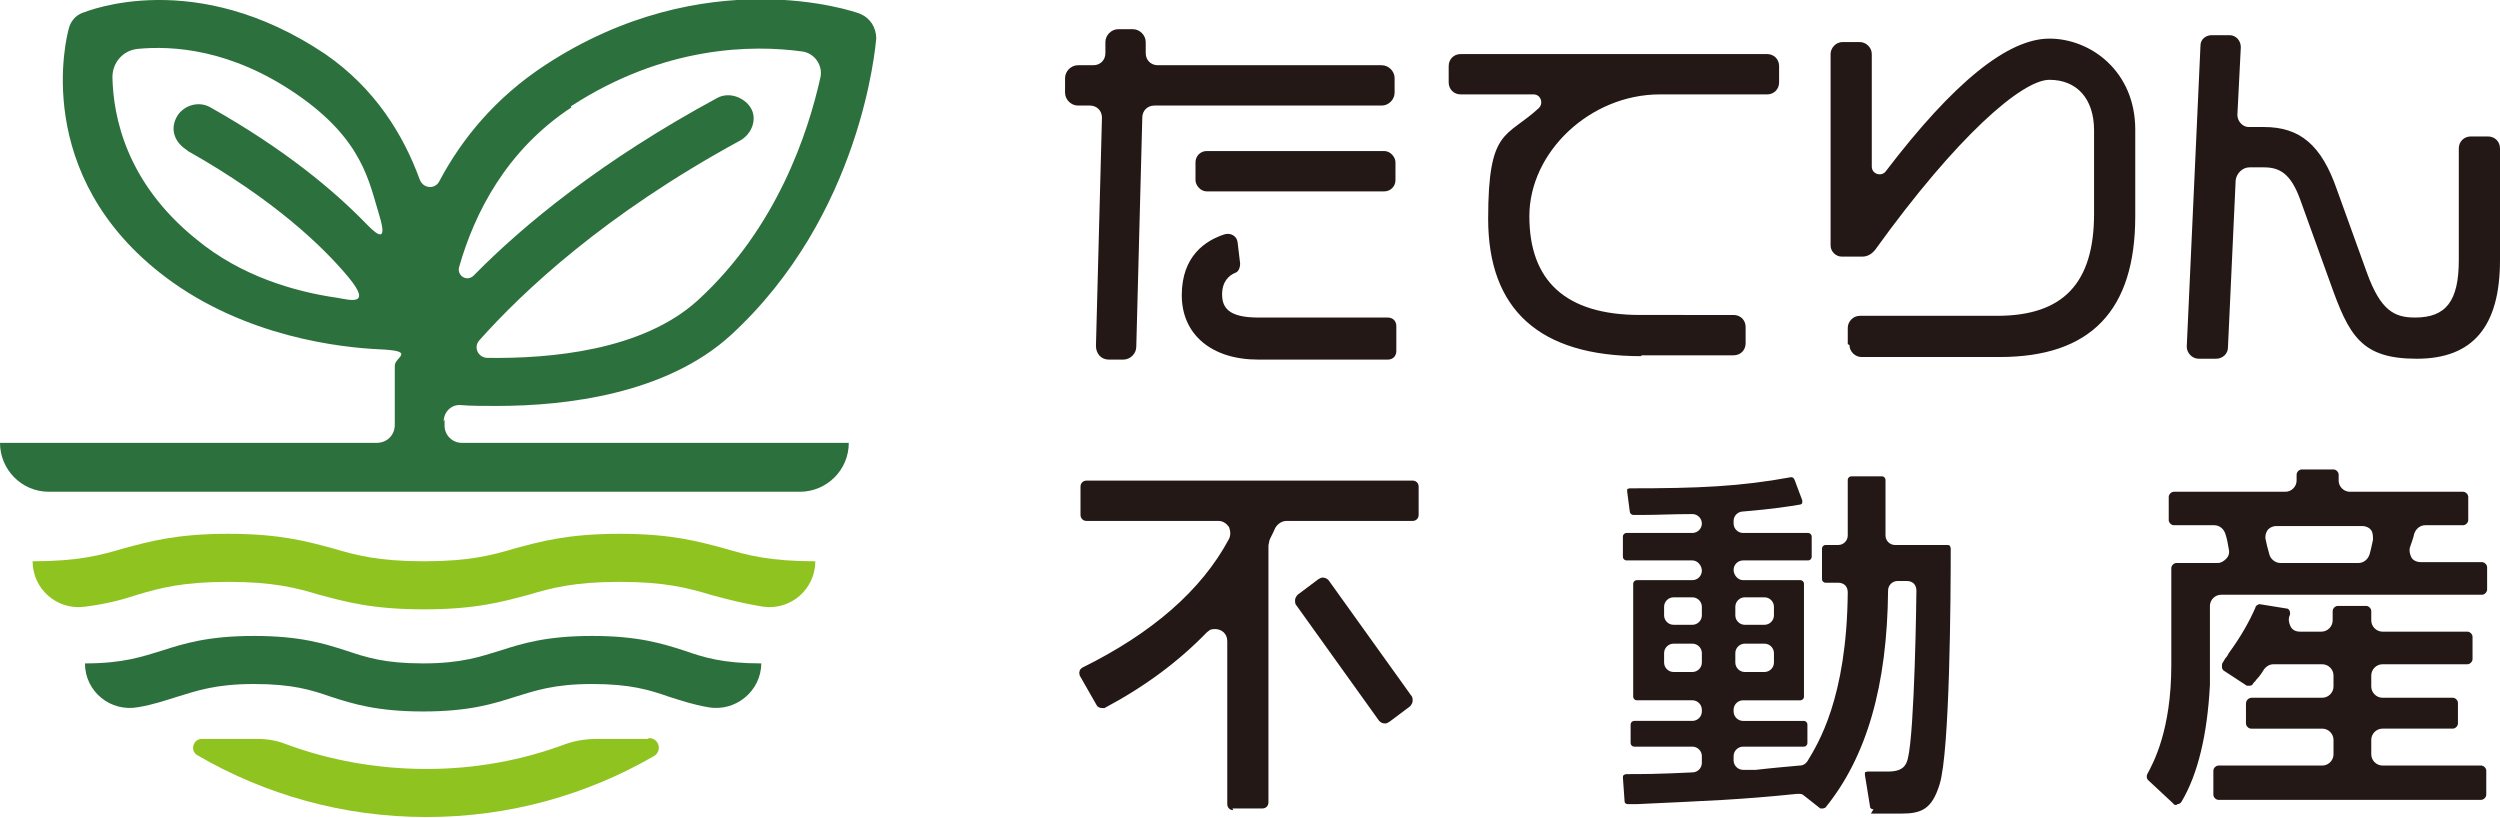
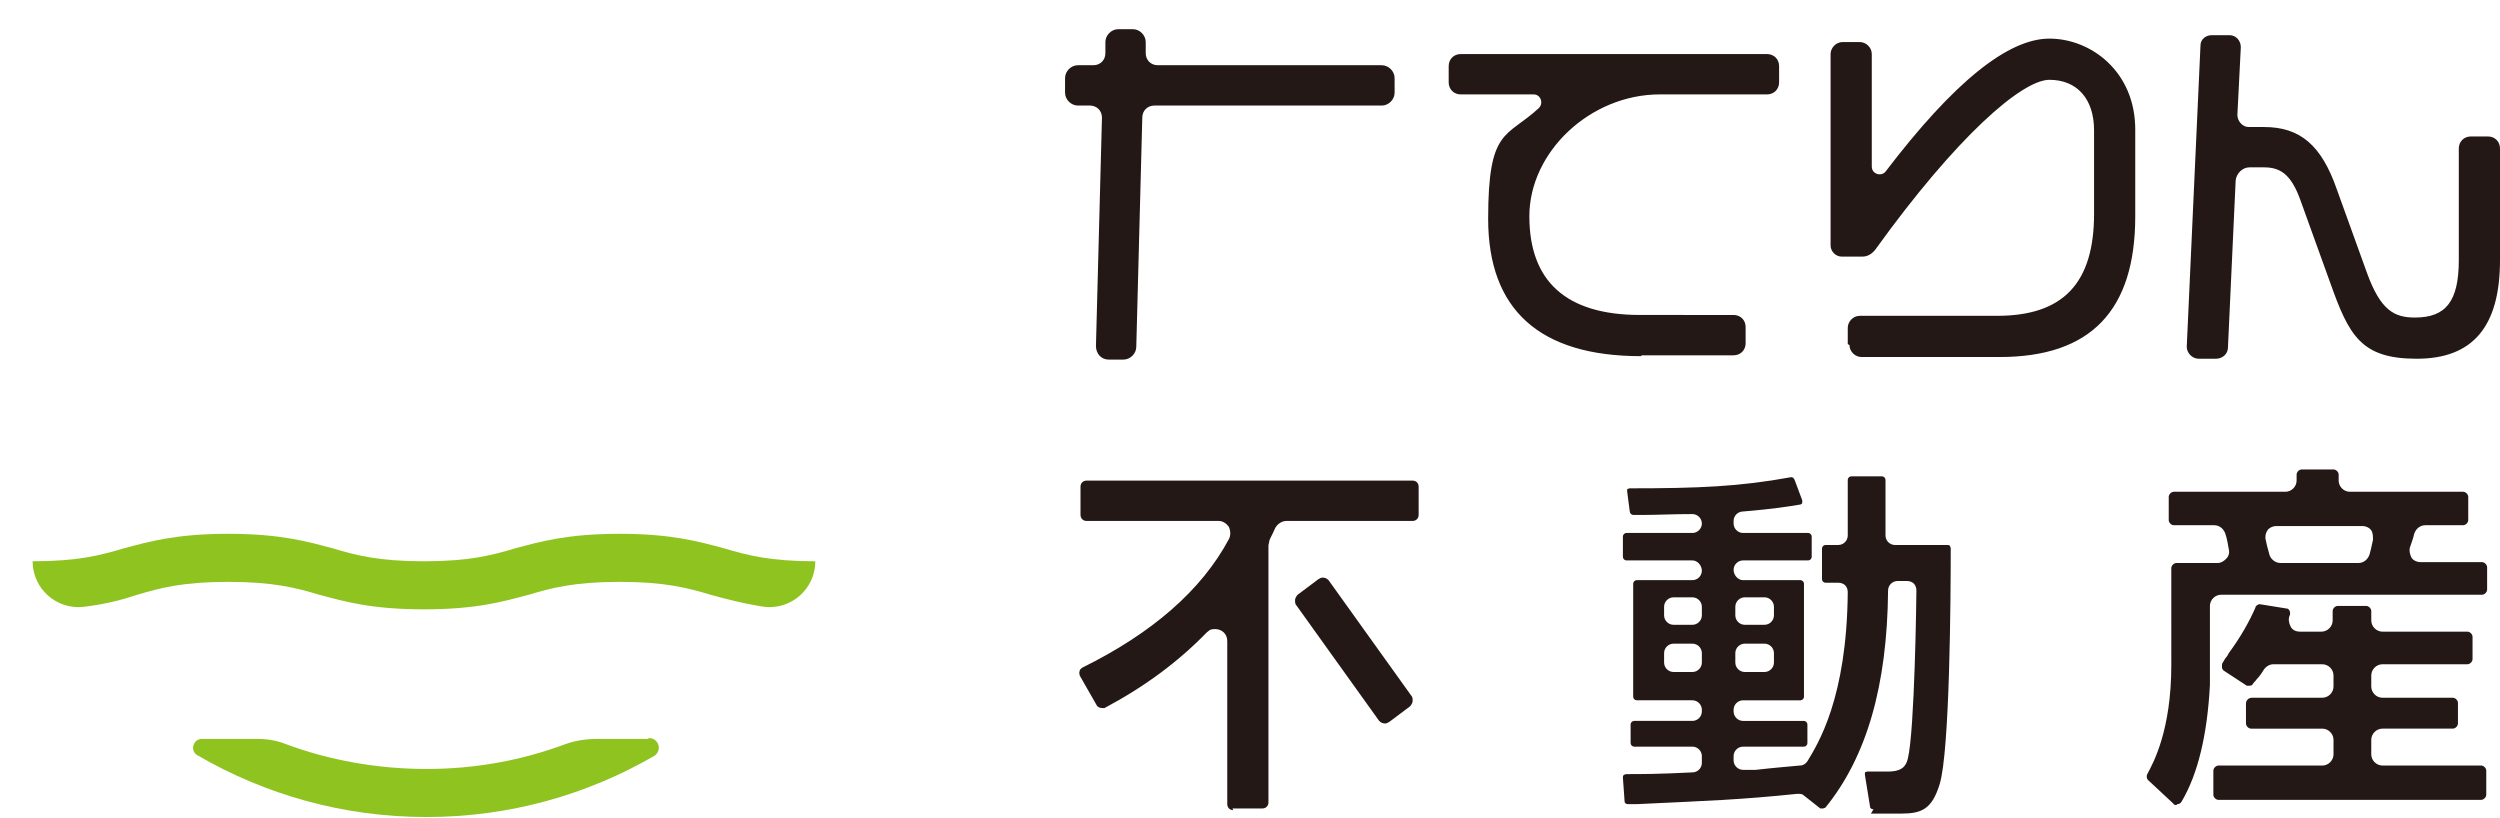
<svg xmlns="http://www.w3.org/2000/svg" id="_レイヤー_1" data-name="レイヤー_1" viewBox="0 0 291.3 95.3">
  <defs>
    <style>.st0{fill:#2c703d}.st1{fill:#8fc31f}.st2{fill:#231815}</style>
  </defs>
  <path class="st2" d="M218.3 94.3c-.2 0-.4-.1-.4-.3l-.6-3.7V90s.2-.1.3-.1h2.4c1.7 0 2.1-.7 2.3-1.5.8-3.2 1-18.9 1-19.6 0-.3-.1-.6-.3-.8-.2-.2-.5-.3-.8-.3h-1.1c-.6 0-1.1.5-1.1 1.1-.1 11.1-2.5 19.4-7.3 25.3 0 0-.2.1-.3.1h-.3l-1.9-1.5c-.2-.2-.4-.2-.7-.2h-.1c-6.8.7-10.3.8-18.7 1.2h-1c-.2 0-.4-.1-.4-.3l-.2-2.8c0-.1 0-.2.1-.3 0 0 .2-.1.3-.1 1.8 0 3.7 0 7.7-.2.6 0 1.1-.5 1.1-1.1v-.8c0-.6-.5-1.1-1.1-1.1h-6.8c-.2 0-.4-.2-.4-.4v-2.2c0-.2.2-.4.4-.4h6.8c.6 0 1.1-.5 1.1-1.1v-.2c0-.6-.5-1.1-1.1-1.1h-6.5c-.2 0-.4-.2-.4-.4V68c0-.2.2-.4.4-.4h6.5c.6 0 1.1-.5 1.1-1.1s-.5-1.2-1.1-1.2h-7.7c-.2 0-.4-.2-.4-.4v-2.4c0-.2.2-.4.4-.4h7.7c.6 0 1.1-.5 1.1-1.1s-.5-1.1-1.1-1.1c-2.2 0-4.1.1-5.6.1h-1.3c-.2 0-.4-.2-.4-.4l-.3-2.3V57s.2-.1.3-.1c8 0 12.8-.2 18.8-1.3.2 0 .3.1.4.3l.9 2.4v.3c0 .1-.2.2-.3.2-1.2.2-3 .5-6.6.8-.6 0-1.1.5-1.1 1.1v.3c0 .6.5 1.1 1.1 1.1h7.6c.2 0 .4.2.4.4v2.4c0 .2-.2.4-.4.4h-7.6c-.6 0-1.1.5-1.1 1.1s.5 1.2 1.1 1.2h6.7c.2 0 .4.2.4.4v13.2c0 .2-.2.4-.4.4h-6.7c-.6 0-1.1.5-1.1 1.1v.2c0 .6.5 1.1 1.1 1.1h7.1c.2 0 .4.2.4.4v2.2c0 .2-.2.4-.4.4h-7.1c-.6 0-1.1.5-1.1 1.1v.5c0 .6.5 1.1 1.1 1.1h1.5c1.7-.2 4-.4 5.1-.5.4 0 .7-.2.9-.5 1.2-2 4.6-7.3 4.7-19.7 0-.3-.1-.6-.3-.8-.2-.2-.5-.3-.8-.3h-1.5c-.2 0-.4-.2-.4-.4v-3.6c0-.2.2-.4.4-.4h1.5c.6 0 1.1-.5 1.1-1.1v-6.5c0-.2.2-.4.4-.4h3.6c.2 0 .4.2.4.4v6.5c0 .6.5 1.1 1.1 1.1h6.1c.1 0 .2 0 .3.1 0 0 .1.2.1.3 0 5.5-.1 23.7-1.3 27.5-.9 2.9-2.1 3.4-4.5 3.4H218zm-15-19.3c-.6 0-1.1.5-1.1 1.1v1.1c0 .6.5 1.1 1.1 1.1h2.3c.6 0 1.1-.5 1.1-1.1v-1.1c0-.6-.5-1.1-1.1-1.1h-2.3zm-8.3 0c-.6 0-1.1.5-1.1 1.1v1.1c0 .6.5 1.1 1.1 1.1h2.2c.6 0 1.1-.5 1.1-1.1v-1.1c0-.6-.5-1.1-1.1-1.1H195zm8.3-5.4c-.6 0-1.1.5-1.1 1.1v1c0 .6.5 1.1 1.1 1.1h2.3c.6 0 1.1-.5 1.1-1.1v-1c0-.6-.5-1.1-1.1-1.1h-2.3zm-8.3 0c-.6 0-1.1.5-1.1 1.1v1c0 .6.5 1.1 1.1 1.1h2.2c.6 0 1.1-.5 1.1-1.1v-1c0-.6-.5-1.1-1.1-1.1H195zm58.6 24.2c-.1 0-.3 0-.4-.2l-2.9-2.7c-.2-.2-.2-.5-.1-.7.7-1.3 2.8-5.1 2.8-12.7V66.2c0-.3.3-.6.6-.6h4.8c.4 0 .7-.2 1-.5.3-.3.4-.7.3-1.1-.1-.6-.2-1.2-.4-1.8-.2-.6-.7-1-1.3-1h-4.7c-.3 0-.6-.3-.6-.6v-2.7c0-.3.3-.6.6-.6h13c.7 0 1.3-.6 1.3-1.3v-.7c0-.3.3-.6.6-.6h3.7c.3 0 .6.3.6.6v.7c0 .7.6 1.3 1.3 1.3H287c.3 0 .6.3.6.6v2.7c0 .3-.3.6-.6.6h-4.4c-.6 0-1.1.4-1.3 1-.1.5-.3 1-.5 1.6-.1.4 0 .8.2 1.2.2.3.6.5 1.1.5h7.1c.3 0 .6.3.6.6v2.6c0 .3-.3.6-.6.6h-30.4c-.7 0-1.3.6-1.3 1.3v9.2c-.3 5.8-1.4 10.4-3.3 13.6-.1.2-.3.3-.5.3zm11.6-32.5c-.4 0-.8.2-1 .5-.2.3-.3.7-.2 1.1.1.5.2.9.4 1.6.1.6.7 1.1 1.3 1.1h9.1c.6 0 1.1-.4 1.3-1 .2-.7.3-1.3.4-1.7 0-.4 0-.8-.2-1.1-.2-.3-.6-.5-1-.5h-9.9zm-6.7 31.9c-.3 0-.6-.3-.6-.6v-2.8c0-.3.3-.6.6-.6h12.1c.7 0 1.3-.6 1.3-1.3v-1.7c0-.7-.6-1.3-1.3-1.3h-8.3c-.3 0-.6-.3-.6-.6V82c0-.4.3-.7.7-.7h8.2c.7 0 1.3-.6 1.3-1.3v-1.3c0-.7-.6-1.3-1.3-1.3h-5.7c-.4 0-.8.2-1.1.6-.3.5-.6.9-.9 1.2-.1.2-.3.3-.4.5-.1.2-.3.2-.4.2h-.3l-2.6-1.7c-.2-.1-.3-.3-.3-.5s0-.4.1-.5l.3-.5c.2-.2.3-.4.4-.6 1.4-1.9 2.4-3.7 3.1-5.3 0-.2.3-.4.5-.4l3.1.5c.2 0 .3.1.4.3 0 .1.1.3 0 .5-.2.4-.1.9.1 1.3s.6.6 1.1.6h2.5c.7 0 1.3-.6 1.3-1.3v-1.1c0-.3.3-.6.6-.6h3.3c.3 0 .6.3.6.6v1.1c0 .7.6 1.3 1.3 1.3h9.9c.3 0 .6.3.6.6v2.6c0 .3-.3.6-.6.6h-9.9c-.7 0-1.3.6-1.3 1.3V80c0 .7.6 1.3 1.3 1.3h8.2c.3 0 .6.3.6.6v2.4c0 .3-.3.6-.6.6h-8.2c-.7 0-1.3.6-1.3 1.3v1.7c0 .7.6 1.3 1.3 1.3h11.5c.3 0 .6.3.6.6v2.8c0 .3-.3.6-.6.6h-30.7zm-114.8 1.2c-.4 0-.7-.3-.7-.7v-19c0-.9-.7-1.4-1.4-1.4s-.7.2-1 .4c-3.3 3.4-7.2 6.3-11.9 8.8h-.3c-.2 0-.5-.1-.6-.3l-2-3.5c0-.2-.1-.3 0-.5 0-.2.2-.3.3-.4 8.1-4 13.9-9 17.1-15 .2-.4.2-.9 0-1.4-.3-.4-.7-.7-1.2-.7h-15.4c-.4 0-.7-.3-.7-.7v-3.3c0-.4.3-.7.7-.7h38c.4 0 .7.3.7.7V60c0 .4-.3.7-.7.7h-14.7c-.5 0-1 .3-1.3.8-.3.7-.6 1.2-.7 1.5 0 .2-.1.4-.1.6v29.9c0 .4-.3.7-.7.7h-3.5z" />
  <path class="st2" d="M161.4 84.3c-.3 0-.5-.1-.7-.3l-9.6-13.4c-.2-.2-.2-.4-.2-.7 0-.2.2-.5.3-.6l2.4-1.8c.2-.1.3-.2.5-.2.3 0 .5.1.7.3l9.6 13.4c.2.2.2.4.2.7 0 .2-.2.5-.3.6l-2.4 1.8c-.2.1-.3.2-.5.2zm29.8-42.8c-11.8 0-17.8-5.4-17.8-16s2.1-9.4 5.9-12.9c.6-.6.2-1.6-.6-1.6h-8.5c-.8 0-1.4-.6-1.4-1.4V7.7c0-.8.6-1.4 1.4-1.4h35.7c.8 0 1.4.6 1.4 1.4v1.9c0 .8-.6 1.4-1.4 1.4h-12.5c-8.1 0-15.2 6.7-15.2 14.2s4.2 11.5 12.9 11.5H202c.8 0 1.4.6 1.4 1.4V40c0 .8-.6 1.4-1.4 1.4h-10.7zm24.1-1.4v-1.9c0-.7.6-1.4 1.4-1.4h16c7.7 0 11.3-3.8 11.3-11.9v-9.7c0-3.7-2-5.9-5.2-5.9s-10.8 6.6-20.3 19.8c-.4.5-.9.8-1.5.8h-2.4c-.7 0-1.3-.6-1.3-1.3V6.3c0-.7.6-1.4 1.4-1.4h2c.7 0 1.4.6 1.4 1.4v13.1c0 .9 1.1 1.2 1.6.6 8-10.5 14.3-15.5 19.1-15.5s10 3.8 10 10.6v10.1c0 11-5.2 16.4-15.8 16.4h-16.1c-.7 0-1.4-.6-1.4-1.4zm39.5.3l1.6-35.1c0-.7.6-1.2 1.3-1.2h2.1c.7 0 1.3.6 1.3 1.4l-.4 7.9c0 .7.6 1.4 1.3 1.4h1.8c4.2 0 6.7 2.1 8.5 7.3l3.5 9.7c1.6 4.4 3.2 5.2 5.6 5.2 3.6 0 5.1-1.9 5.1-6.7v-13c0-.8.6-1.4 1.4-1.4h2c.8 0 1.4.6 1.4 1.4v13c0 7.8-3.2 11.5-9.7 11.5s-7.9-2.7-10.1-8.9l-3.5-9.7c-1.1-3-2.4-3.7-4.2-3.7h-1.7c-.8 0-1.5.7-1.6 1.5l-.9 19.5c0 .7-.6 1.3-1.4 1.3h-2c-.8 0-1.4-.7-1.4-1.4zm-127.1-.1l.7-26.6c0-.8-.6-1.4-1.4-1.4h-1.4c-.8 0-1.5-.7-1.5-1.5V9.1c0-.8.7-1.5 1.5-1.5h1.8c.8 0 1.4-.6 1.4-1.4V4.9c0-.8.7-1.5 1.5-1.5h1.7c.8 0 1.5.7 1.5 1.5v1.3c0 .8.6 1.4 1.4 1.4H161c.8 0 1.5.7 1.5 1.5v1.7c0 .8-.7 1.5-1.5 1.5h-26.5c-.8 0-1.4.6-1.4 1.4l-.7 26.7c0 .8-.7 1.5-1.5 1.5h-1.7c-.9 0-1.5-.7-1.5-1.6z" />
-   <rect class="st2" x="139.3" y="17.6" width="23.3" height="4.7" rx="1.3" ry="1.3" />
-   <path class="st2" d="M162.7 40.9c0 .6-.4 1-1 1h-15.1c-5.4 0-8.9-2.9-8.9-7.5s2.8-6.4 5-7.1c.7-.2 1.4.2 1.5.9l.3 2.5c0 .5-.2 1-.6 1.1-.7.3-1.5 1-1.5 2.5s.7 2.7 4.2 2.7h15.1c.6 0 1 .4 1 1v2.7z" />
-   <path class="st0" d="M51.7 49.1c0-1.1.9-2 2-1.9s2.6.1 4.2.1c8.1 0 19.7-1.4 27.2-8.2 15.3-14 16.9-33.7 17-34.6 0-1.3-.7-2.4-1.9-2.9-.7-.3-18.1-6.2-36.7 6-5.8 3.8-9.7 8.6-12.3 13.5-.5 1-1.9.9-2.3-.2-1.9-5.2-5.2-10.6-11-14.6-15.2-10.2-27.7-5-28.3-4.8-.8.3-1.4 1-1.6 1.9-.2.7-4.5 17 11.3 28.9 9.3 7 20.5 8.2 24.9 8.4s1.8.9 1.8 1.9v6.9c0 1.2-.9 2.1-2.1 2.1H0c0 3.1 2.5 5.7 5.7 5.7h87.5c3.1 0 5.7-2.5 5.7-5.7H53.8c-1.1 0-2-.9-2-2v-.7zm14.8-36.7c10.9-7.1 21.2-7.2 27-6.4 1.4.2 2.4 1.6 2.1 3-1.4 6.3-5 17.5-14.3 26-6.5 5.9-17.3 6.8-24.5 6.7-1.1 0-1.7-1.3-.9-2.1 5-5.6 14.5-14.6 30.3-23.2 1.3-.7 2-2.3 1.4-3.6s-2.5-2.2-4-1.4C70.1 18.7 61 26.2 55.2 32.1c-.8.8-2 0-1.7-1 1.8-6.3 5.5-13.6 13.1-18.6zm-44.6 5.2C32 23.3 37.7 28.8 40.6 32.3s0 2.6-1.3 2.4c-4.9-.7-11.2-2.5-16.4-6.8-8.2-6.6-9.7-14.3-9.8-18.9 0-1.7 1.2-3.1 2.9-3.3 4.1-.4 10.9 0 18.6 5.3s8.4 10.2 9.6 14.1-.9 1.6-1.6.9c-3.7-3.8-9.4-8.6-18.1-13.5-1.4-.8-3.3-.2-4 1.3s0 2.9 1.3 3.7z" />
  <path class="st1" d="M75.5 86.1h-6c-1.2 0-2.5.2-3.6.6-5.1 1.9-10.5 2.9-16.2 2.9s-11.3-1-16.4-2.9c-1-.4-2.1-.6-3.3-.6h-6.5c-1 0-1.4 1.4-.5 1.9 7.9 4.6 17 7.2 26.7 7.2s18.7-2.6 26.5-7.1c1-.6.6-2.1-.6-2.1zm-3.3-23.9c-6.1 0-9.2.9-12.2 1.7-2.7.8-5.3 1.5-10.6 1.5s-7.9-.7-10.6-1.5c-3-.8-6.1-1.7-12.2-1.7s-9.2.9-12.2 1.7c-2.7.8-5.3 1.5-10.6 1.5 0 3.2 2.8 5.7 6 5.3 2.5-.3 4.4-.8 6.2-1.4 2.7-.8 5.3-1.5 10.6-1.5s7.9.7 10.6 1.5c3 .8 6.1 1.7 12.2 1.7s9.2-.9 12.2-1.7c2.7-.8 5.3-1.5 10.6-1.5s7.9.7 10.6 1.5c1.8.5 3.7 1 6.2 1.4 3.2.4 6-2.1 6-5.3-5.3 0-7.9-.7-10.6-1.5-3-.8-6.1-1.7-12.2-1.7z" />
-   <path class="st0" d="M69 74.1c-5.4 0-8.2.9-10.7 1.7-2.3.7-4.5 1.5-9 1.5s-6.6-.7-9-1.5c-2.5-.8-5.3-1.7-10.7-1.7s-8.2.9-10.7 1.7c-2.3.7-4.5 1.5-9 1.5 0 3.3 3 5.7 6.2 5.1 1.8-.3 3.2-.8 4.5-1.2 2.3-.7 4.5-1.5 9-1.5s6.7.7 9 1.5c2.5.8 5.3 1.7 10.7 1.7s8.2-.9 10.7-1.7c2.3-.7 4.5-1.5 9-1.5s6.7.7 9 1.5c1.3.4 2.7.9 4.5 1.2 3.2.6 6.2-1.9 6.2-5.1-4.5 0-6.7-.7-9-1.5-2.5-.8-5.3-1.7-10.7-1.7z" />
</svg>